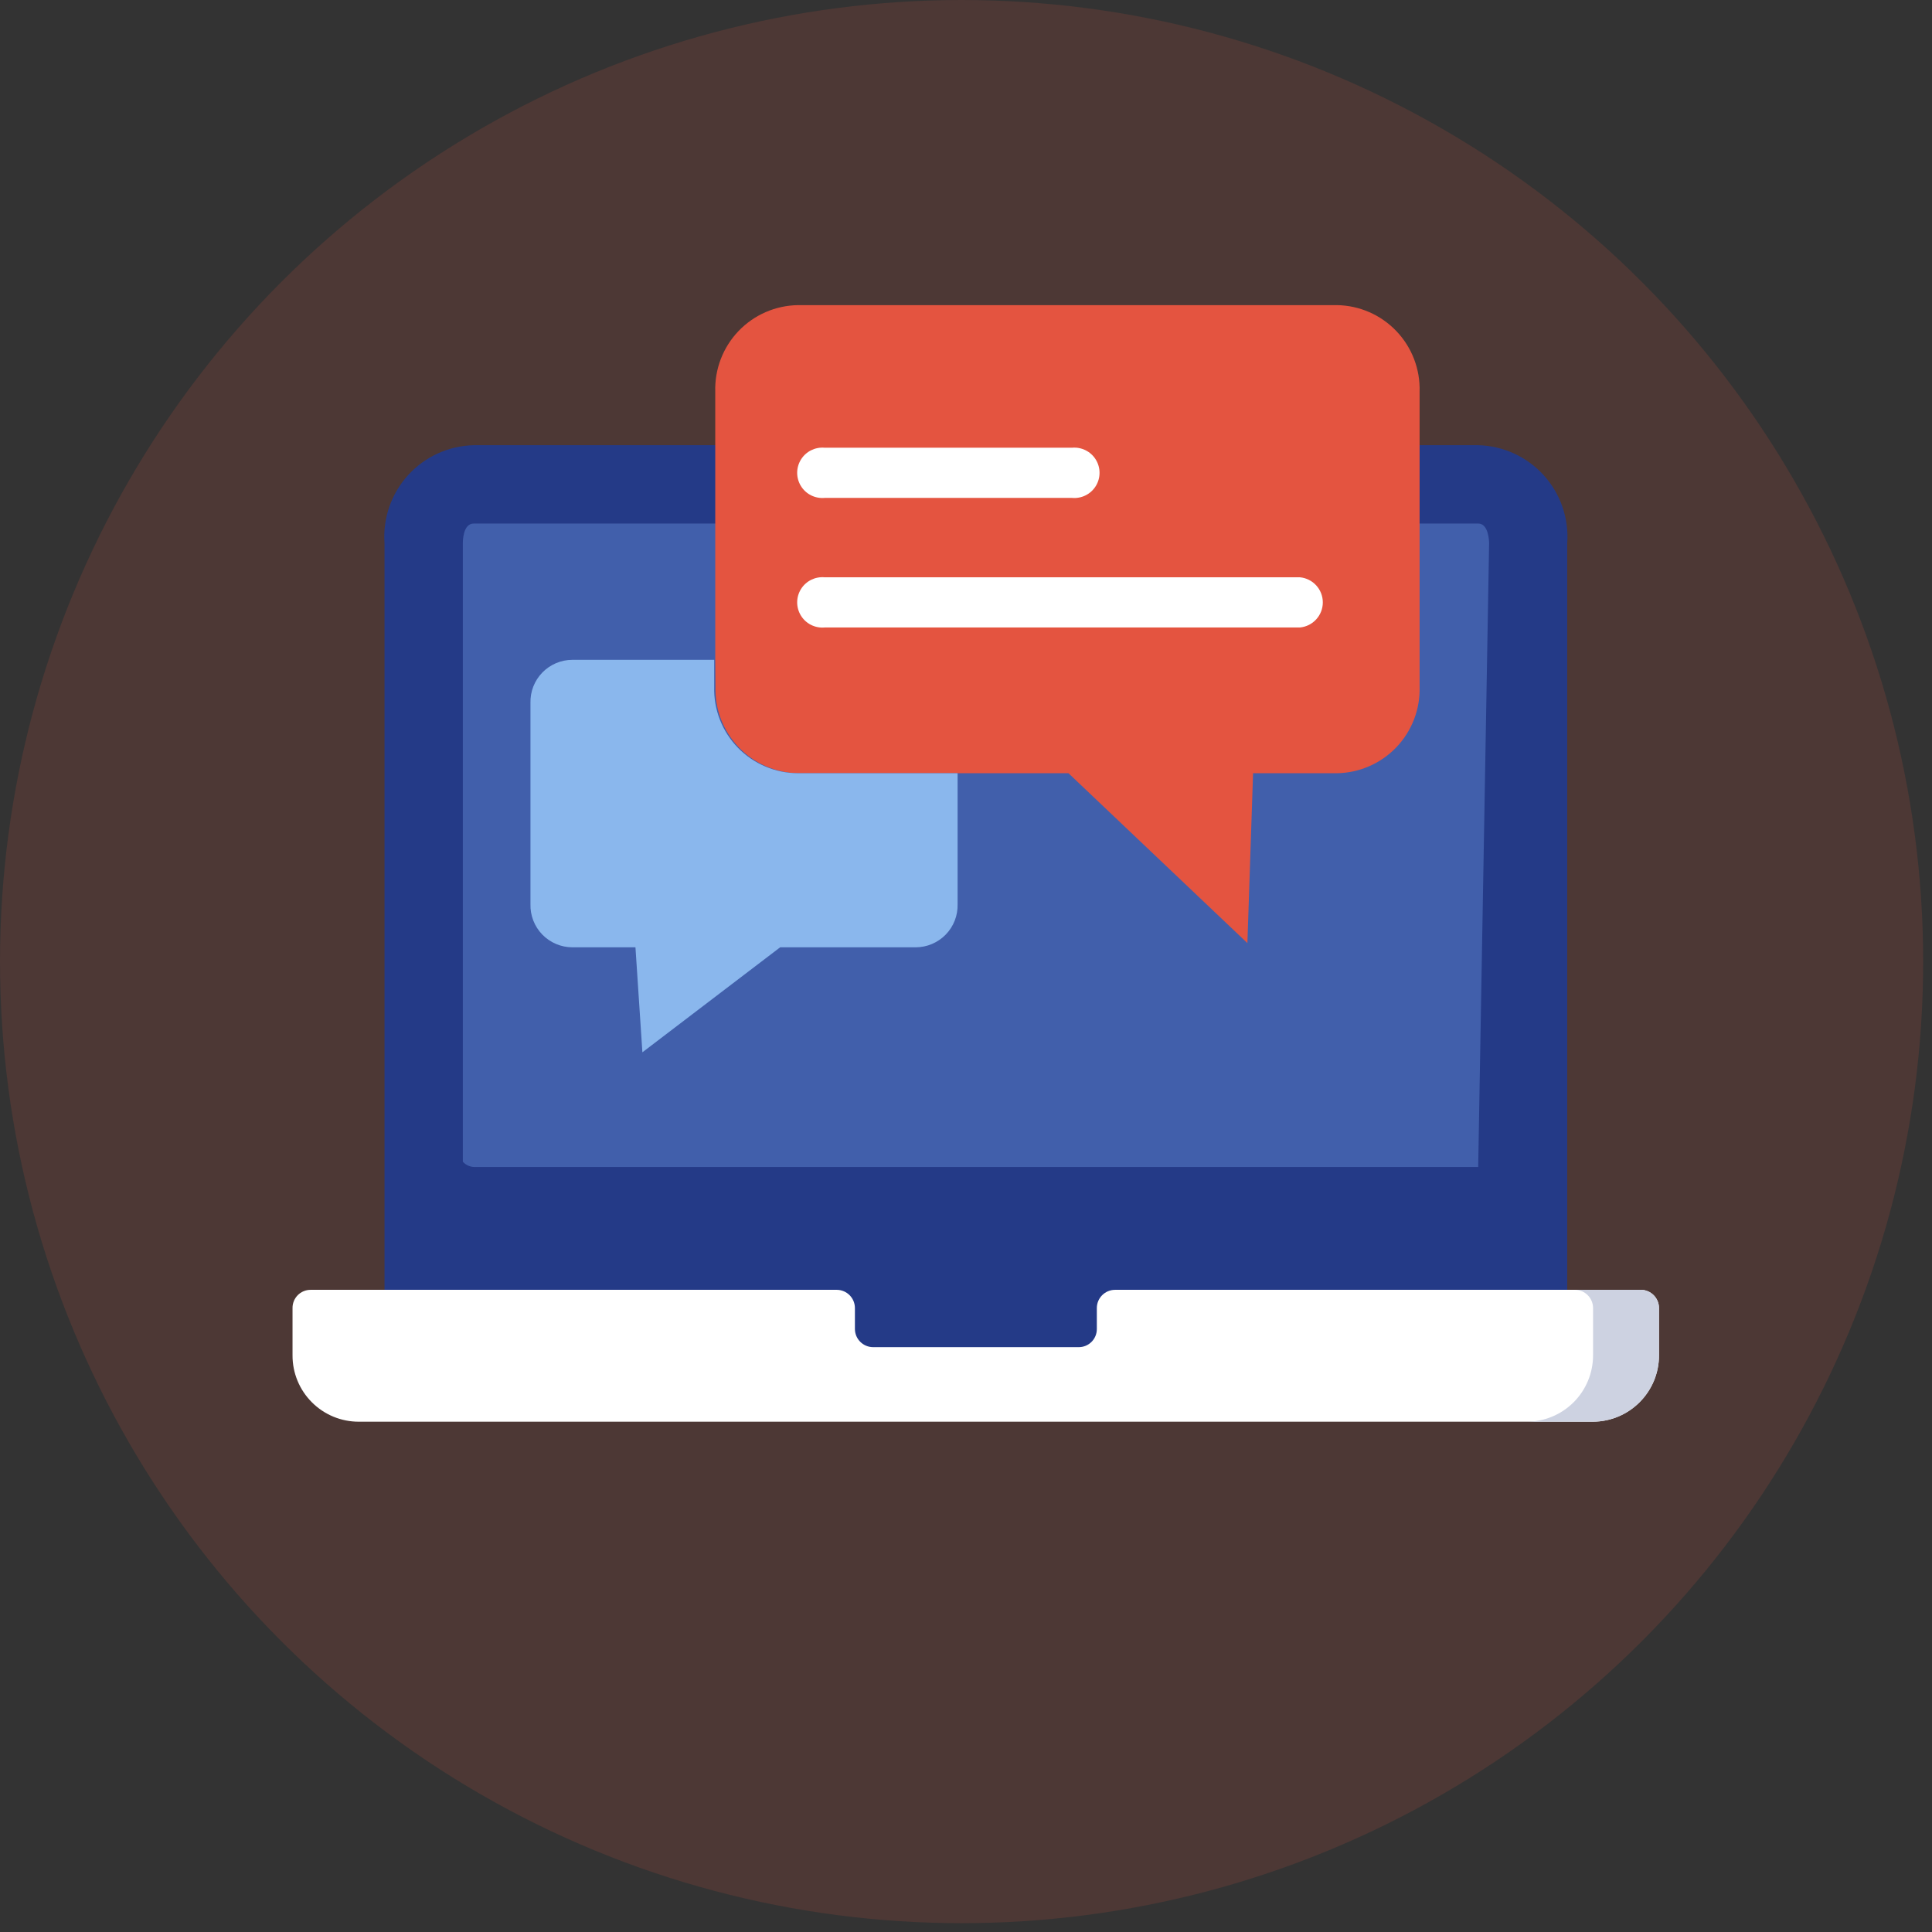
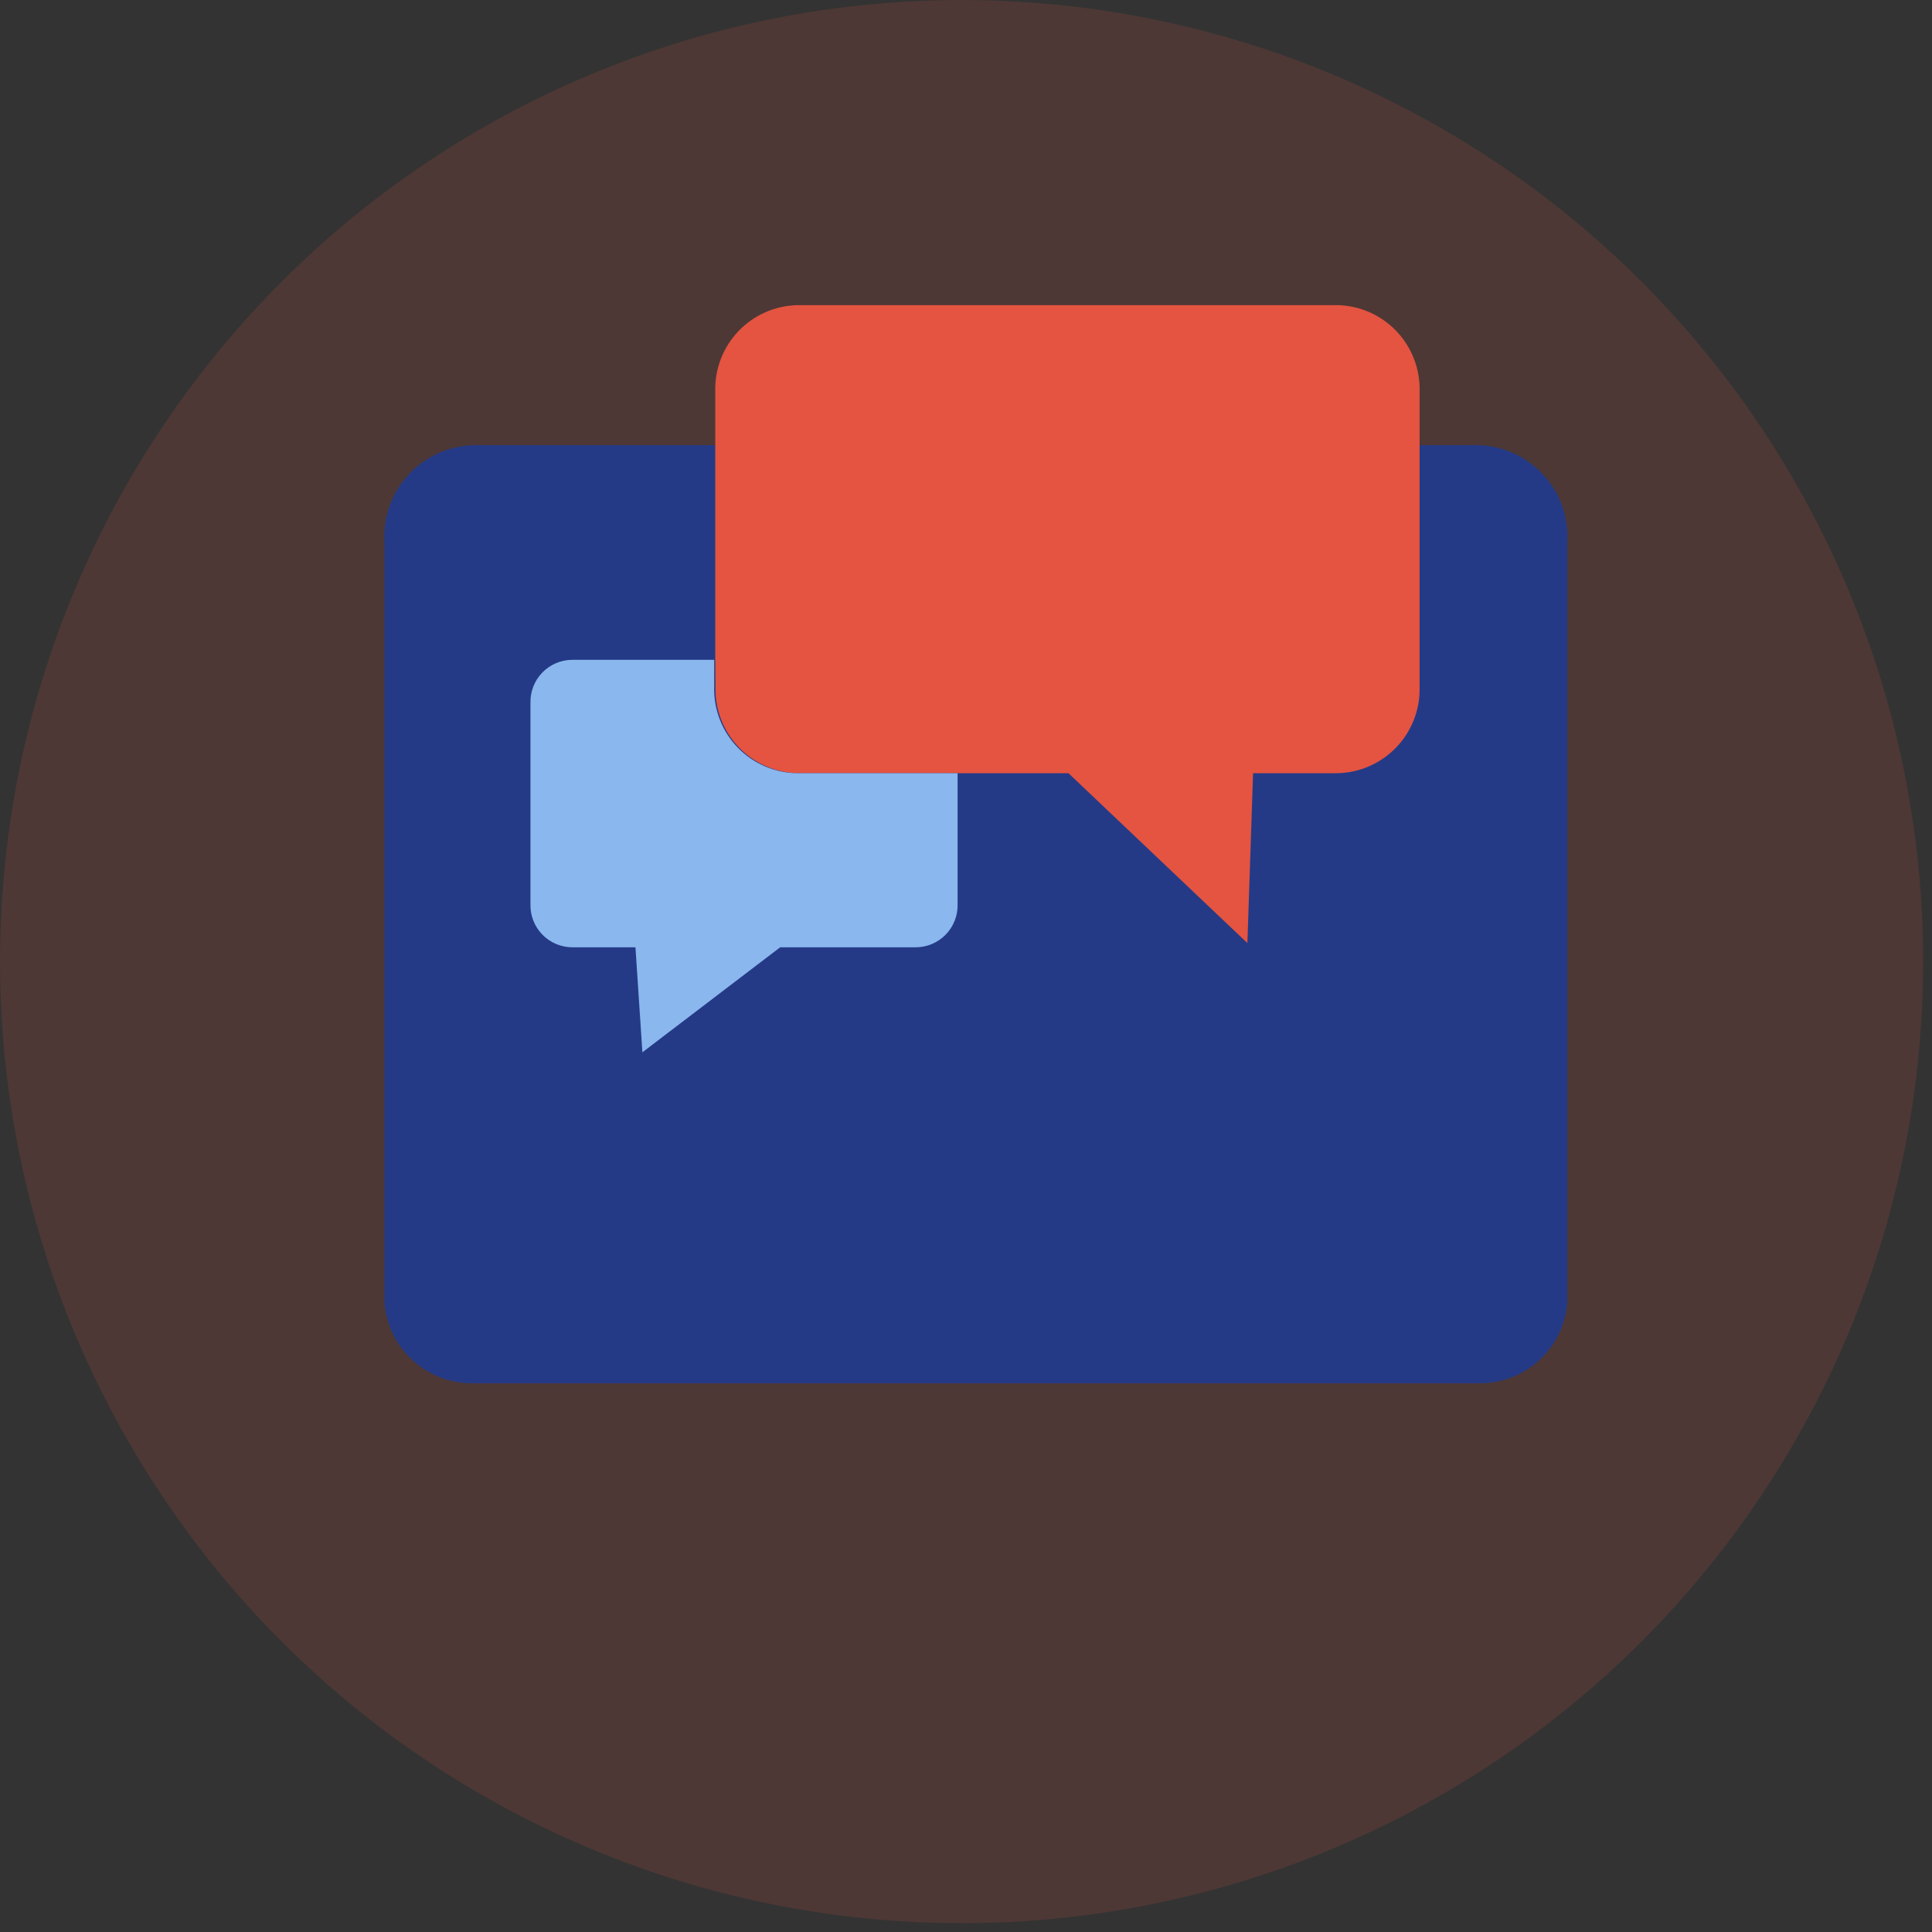
<svg xmlns="http://www.w3.org/2000/svg" width="92px" height="92px" viewBox="0 0 92 92" version="1.1">
  <rect x="0" y="0" width="92" height="92" fill="#333333" stroke="none" />
  <title>online</title>
  <desc>Created with Sketch.</desc>
  <g id="命理-2.0.0-課程" stroke="none" stroke-width="1" fill="none" fill-rule="evenodd">
    <g id="online" fill-rule="nonzero">
      <circle id="Oval" fill-opacity="0.148" fill="#E45440" cx="45.79" cy="45.79" r="45.79" />
      <path d="M18.31,25.87 L18.31,62.06 C18.504,64.25 20.362,65.915 22.56,65.87 L70.39,65.87 C72.586,65.915 74.441,64.249 74.63,62.06 L74.63,25.87 C74.715,24.682 74.31,23.51 73.509,22.628 C72.708,21.746 71.581,21.23 70.39,21.2 L22.56,21.2 C21.367,21.227 20.237,21.742 19.434,22.624 C18.631,23.507 18.225,24.68 18.31,25.87 Z" id="Path" fill="#243A87" />
-       <path d="M70.39,55.57 L22.56,55.57 C22.36,55.559 22.173,55.469 22.04,55.32 L22.04,25.87 C22.04,25.78 22.04,24.93 22.56,24.93 L70.39,24.93 C70.89,24.93 70.91,25.78 70.91,25.87" id="Path" fill="#415FAB" />
-       <path d="M52.23,62.29 L52.23,63.29 C52.23,63.765 51.845,64.15 51.37,64.15 L41.58,64.15 C41.103,64.15 40.715,63.767 40.71,63.29 L40.71,62.29 C40.71,61.813 40.327,61.425 39.85,61.42 L14.79,61.42 C14.56,61.42 14.34,61.512 14.178,61.675 C14.017,61.839 13.927,62.06 13.93,62.29 L13.93,64.54 C13.927,65.379 14.259,66.184 14.853,66.777 C15.446,67.371 16.251,67.703 17.09,67.7 L75.85,67.7 C77.591,67.694 79,66.281 79,64.54 L79,62.29 C79,61.813 78.617,61.425 78.14,61.42 L53.1,61.42 C52.62,61.42 52.23,61.81 52.23,62.29 L52.23,62.29 Z" id="Path" fill="#FFFFFF" />
-       <path d="M78.16,61.42 L75,61.42 C75.477,61.425 75.86,61.813 75.86,62.29 L75.86,64.54 C75.86,65.38 75.526,66.185 74.931,66.778 C74.336,67.371 73.53,67.703 72.69,67.7 L75.87,67.7 C77.603,67.684 79,66.274 79,64.54 L79,62.29 C79,61.821 78.629,61.436 78.16,61.42 L78.16,61.42 Z" id="Path" fill="#CDD2E1" />
      <path d="M34.06,31.42 L34.06,18.65 C34.028,17.579 34.427,16.54 35.167,15.765 C35.908,14.99 36.928,14.546 38,14.53 L63.67,14.53 C64.74,14.548 65.758,14.994 66.496,15.769 C67.235,16.543 67.632,17.581 67.6,18.65 L67.6,32.71 C67.63,33.778 67.231,34.813 66.493,35.585 C65.754,36.357 64.738,36.802 63.67,36.82 L59.67,36.82 L59.4,44.91 L50.88,36.82 L38,36.82 C36.932,36.802 35.916,36.357 35.177,35.585 C34.439,34.813 34.04,33.778 34.07,32.71 L34.06,31.42 Z" id="Path" fill="#E45440" />
      <path d="M45.6,36.82 L45.6,43.05 C45.616,43.591 45.413,44.115 45.036,44.503 C44.659,44.891 44.141,45.11 43.6,45.11 L37.15,45.11 L30.59,50.11 L30.26,45.11 L27.26,45.11 C26.719,45.11 26.201,44.891 25.824,44.503 C25.447,44.115 25.244,43.591 25.26,43.05 L25.26,33.48 C25.244,32.939 25.447,32.415 25.824,32.027 C26.201,31.639 26.719,31.42 27.26,31.42 L34.01,31.42 L34.01,32.71 C33.98,33.788 34.387,34.832 35.138,35.606 C35.89,36.38 36.922,36.818 38,36.82 L45.6,36.82 Z" id="Path" fill="#8AB7ED" />
-       <path d="M51.05,23.71 L39.27,23.71 C38.817,23.751 38.379,23.533 38.14,23.146 C37.901,22.759 37.901,22.271 38.14,21.884 C38.379,21.497 38.817,21.279 39.27,21.32 L51.05,21.32 C51.503,21.279 51.941,21.497 52.18,21.884 C52.419,22.271 52.419,22.759 52.18,23.146 C51.941,23.533 51.503,23.751 51.05,23.71 L51.05,23.71 Z" id="Path" fill="#FFFFFF" />
-       <path d="M61.9,29.88 L39.27,29.88 C38.817,29.921 38.379,29.703 38.14,29.316 C37.901,28.929 37.901,28.441 38.14,28.054 C38.379,27.667 38.817,27.449 39.27,27.49 L61.9,27.49 C62.518,27.547 62.991,28.065 62.991,28.685 C62.991,29.305 62.518,29.823 61.9,29.88 L61.9,29.88 Z" id="Path" fill="#FFFFFF" />
    </g>
  </g>
</svg>